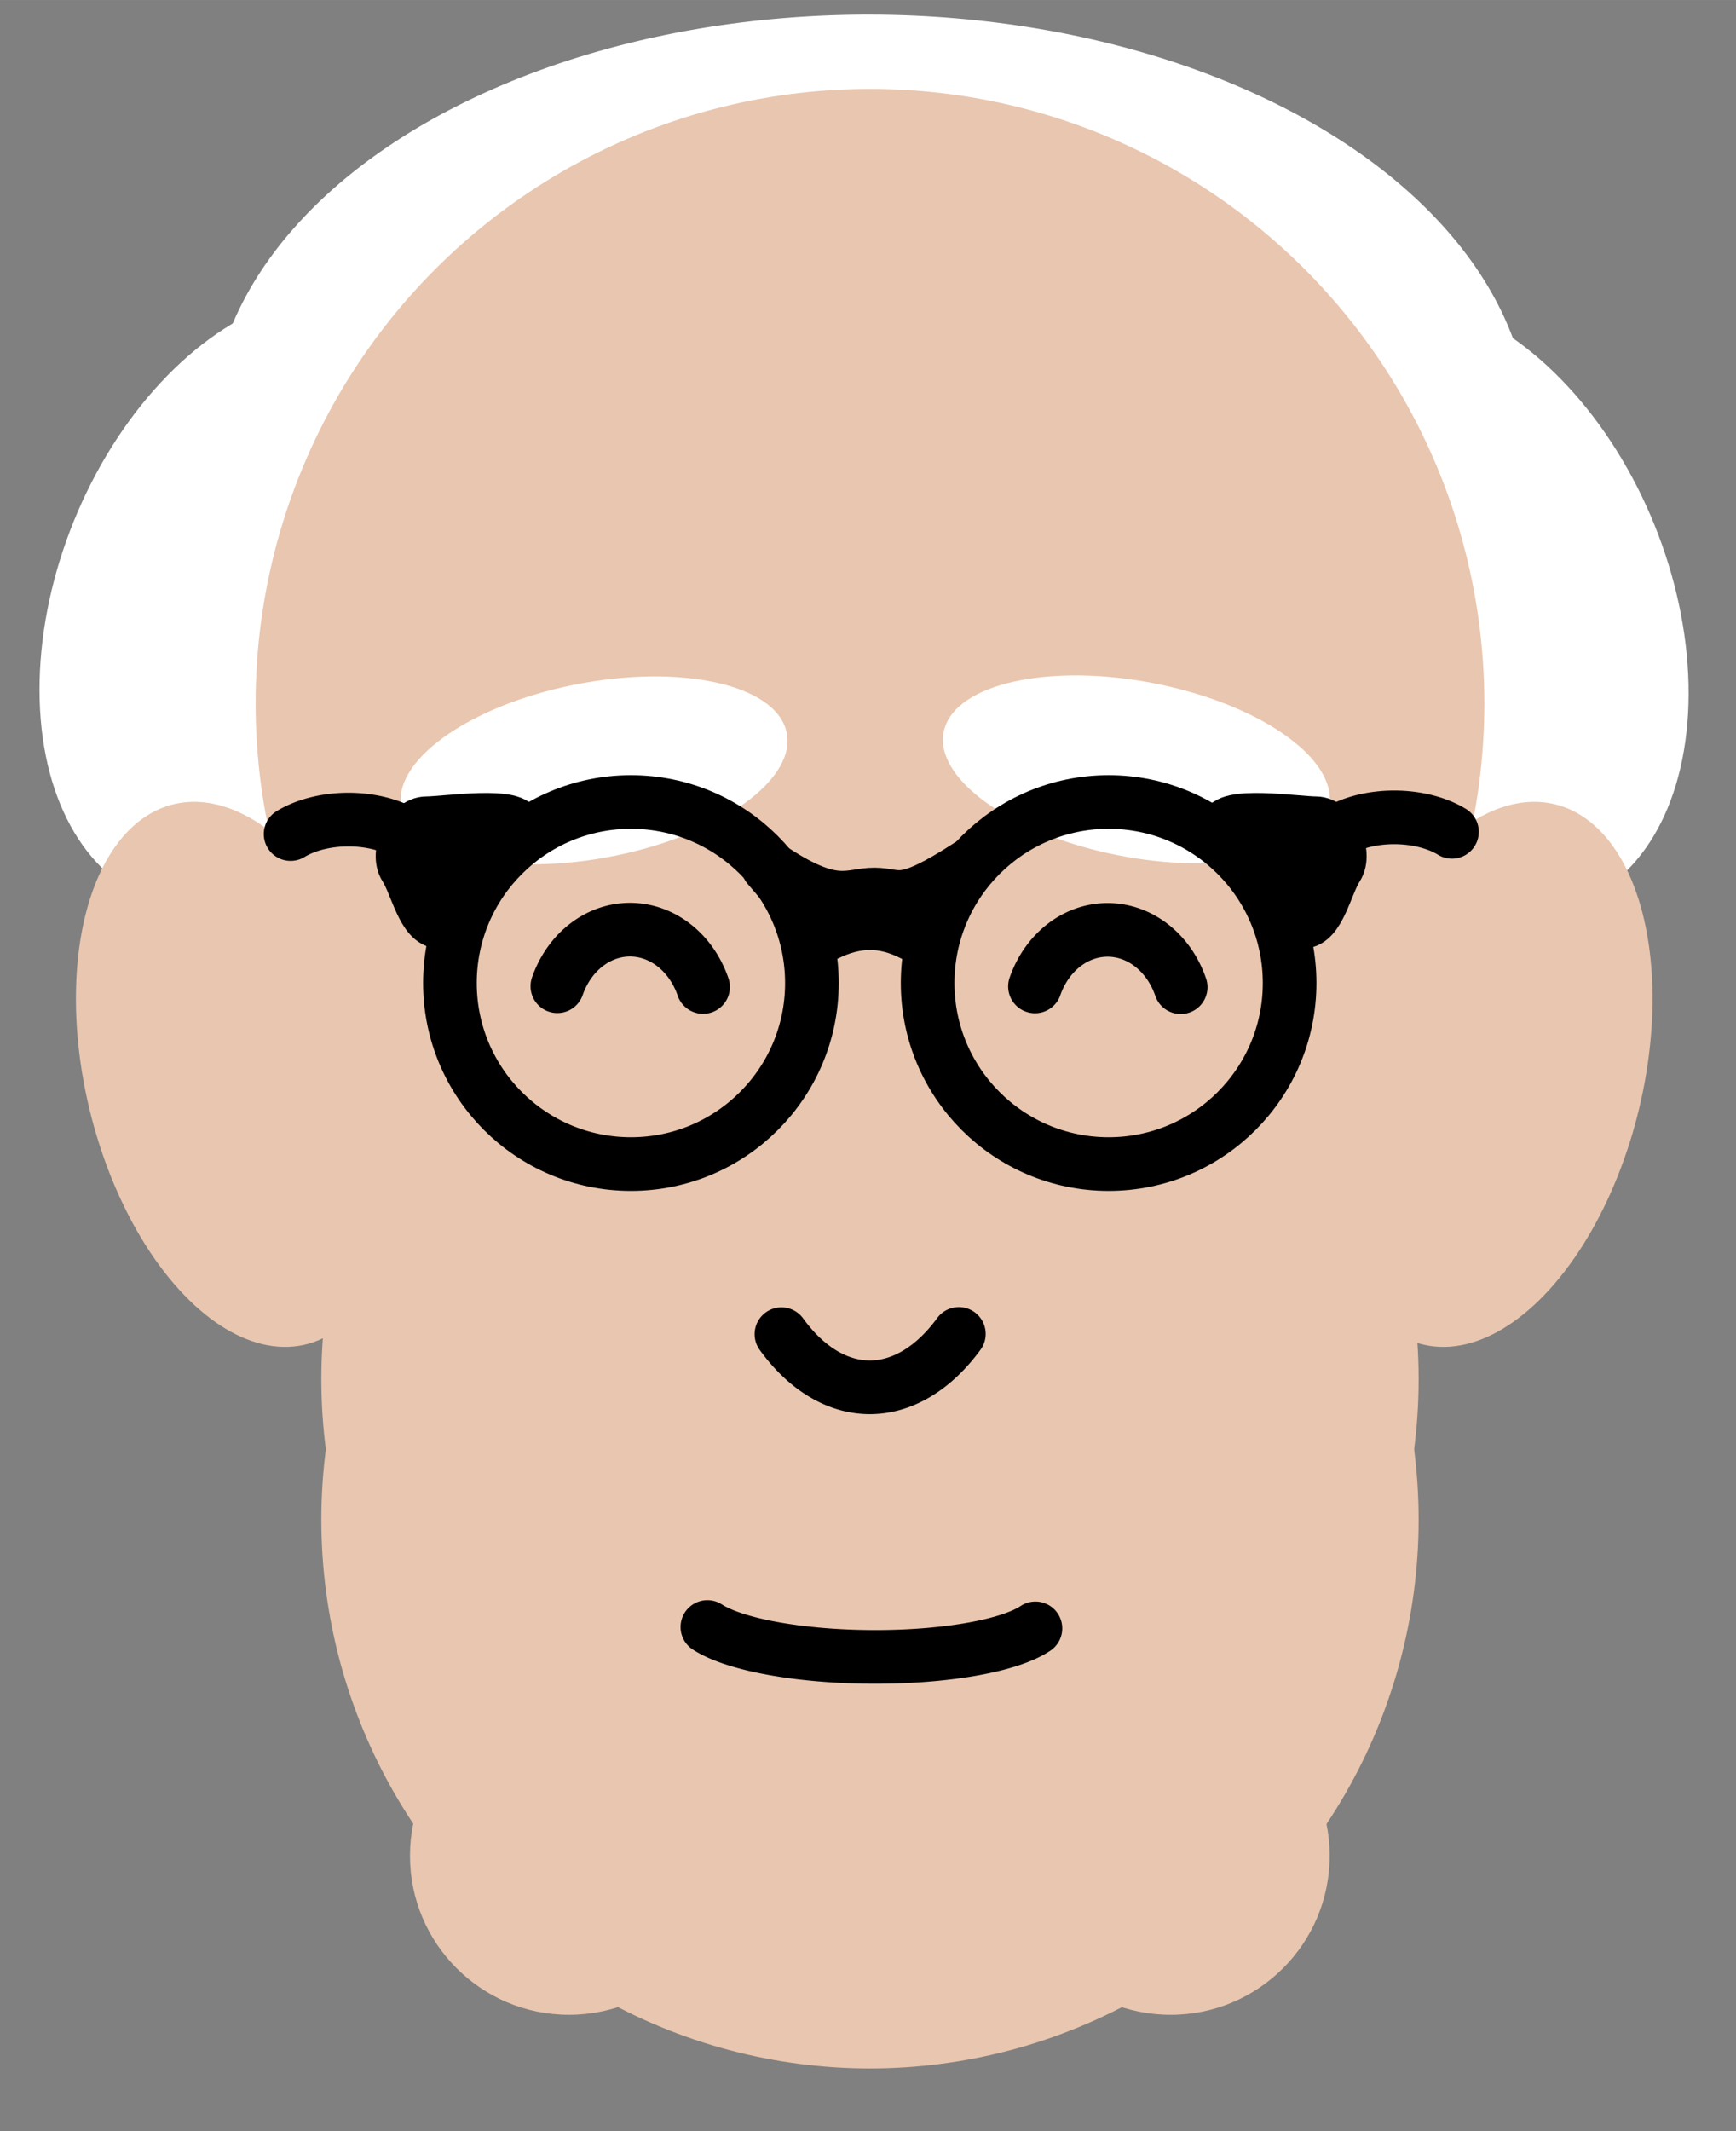
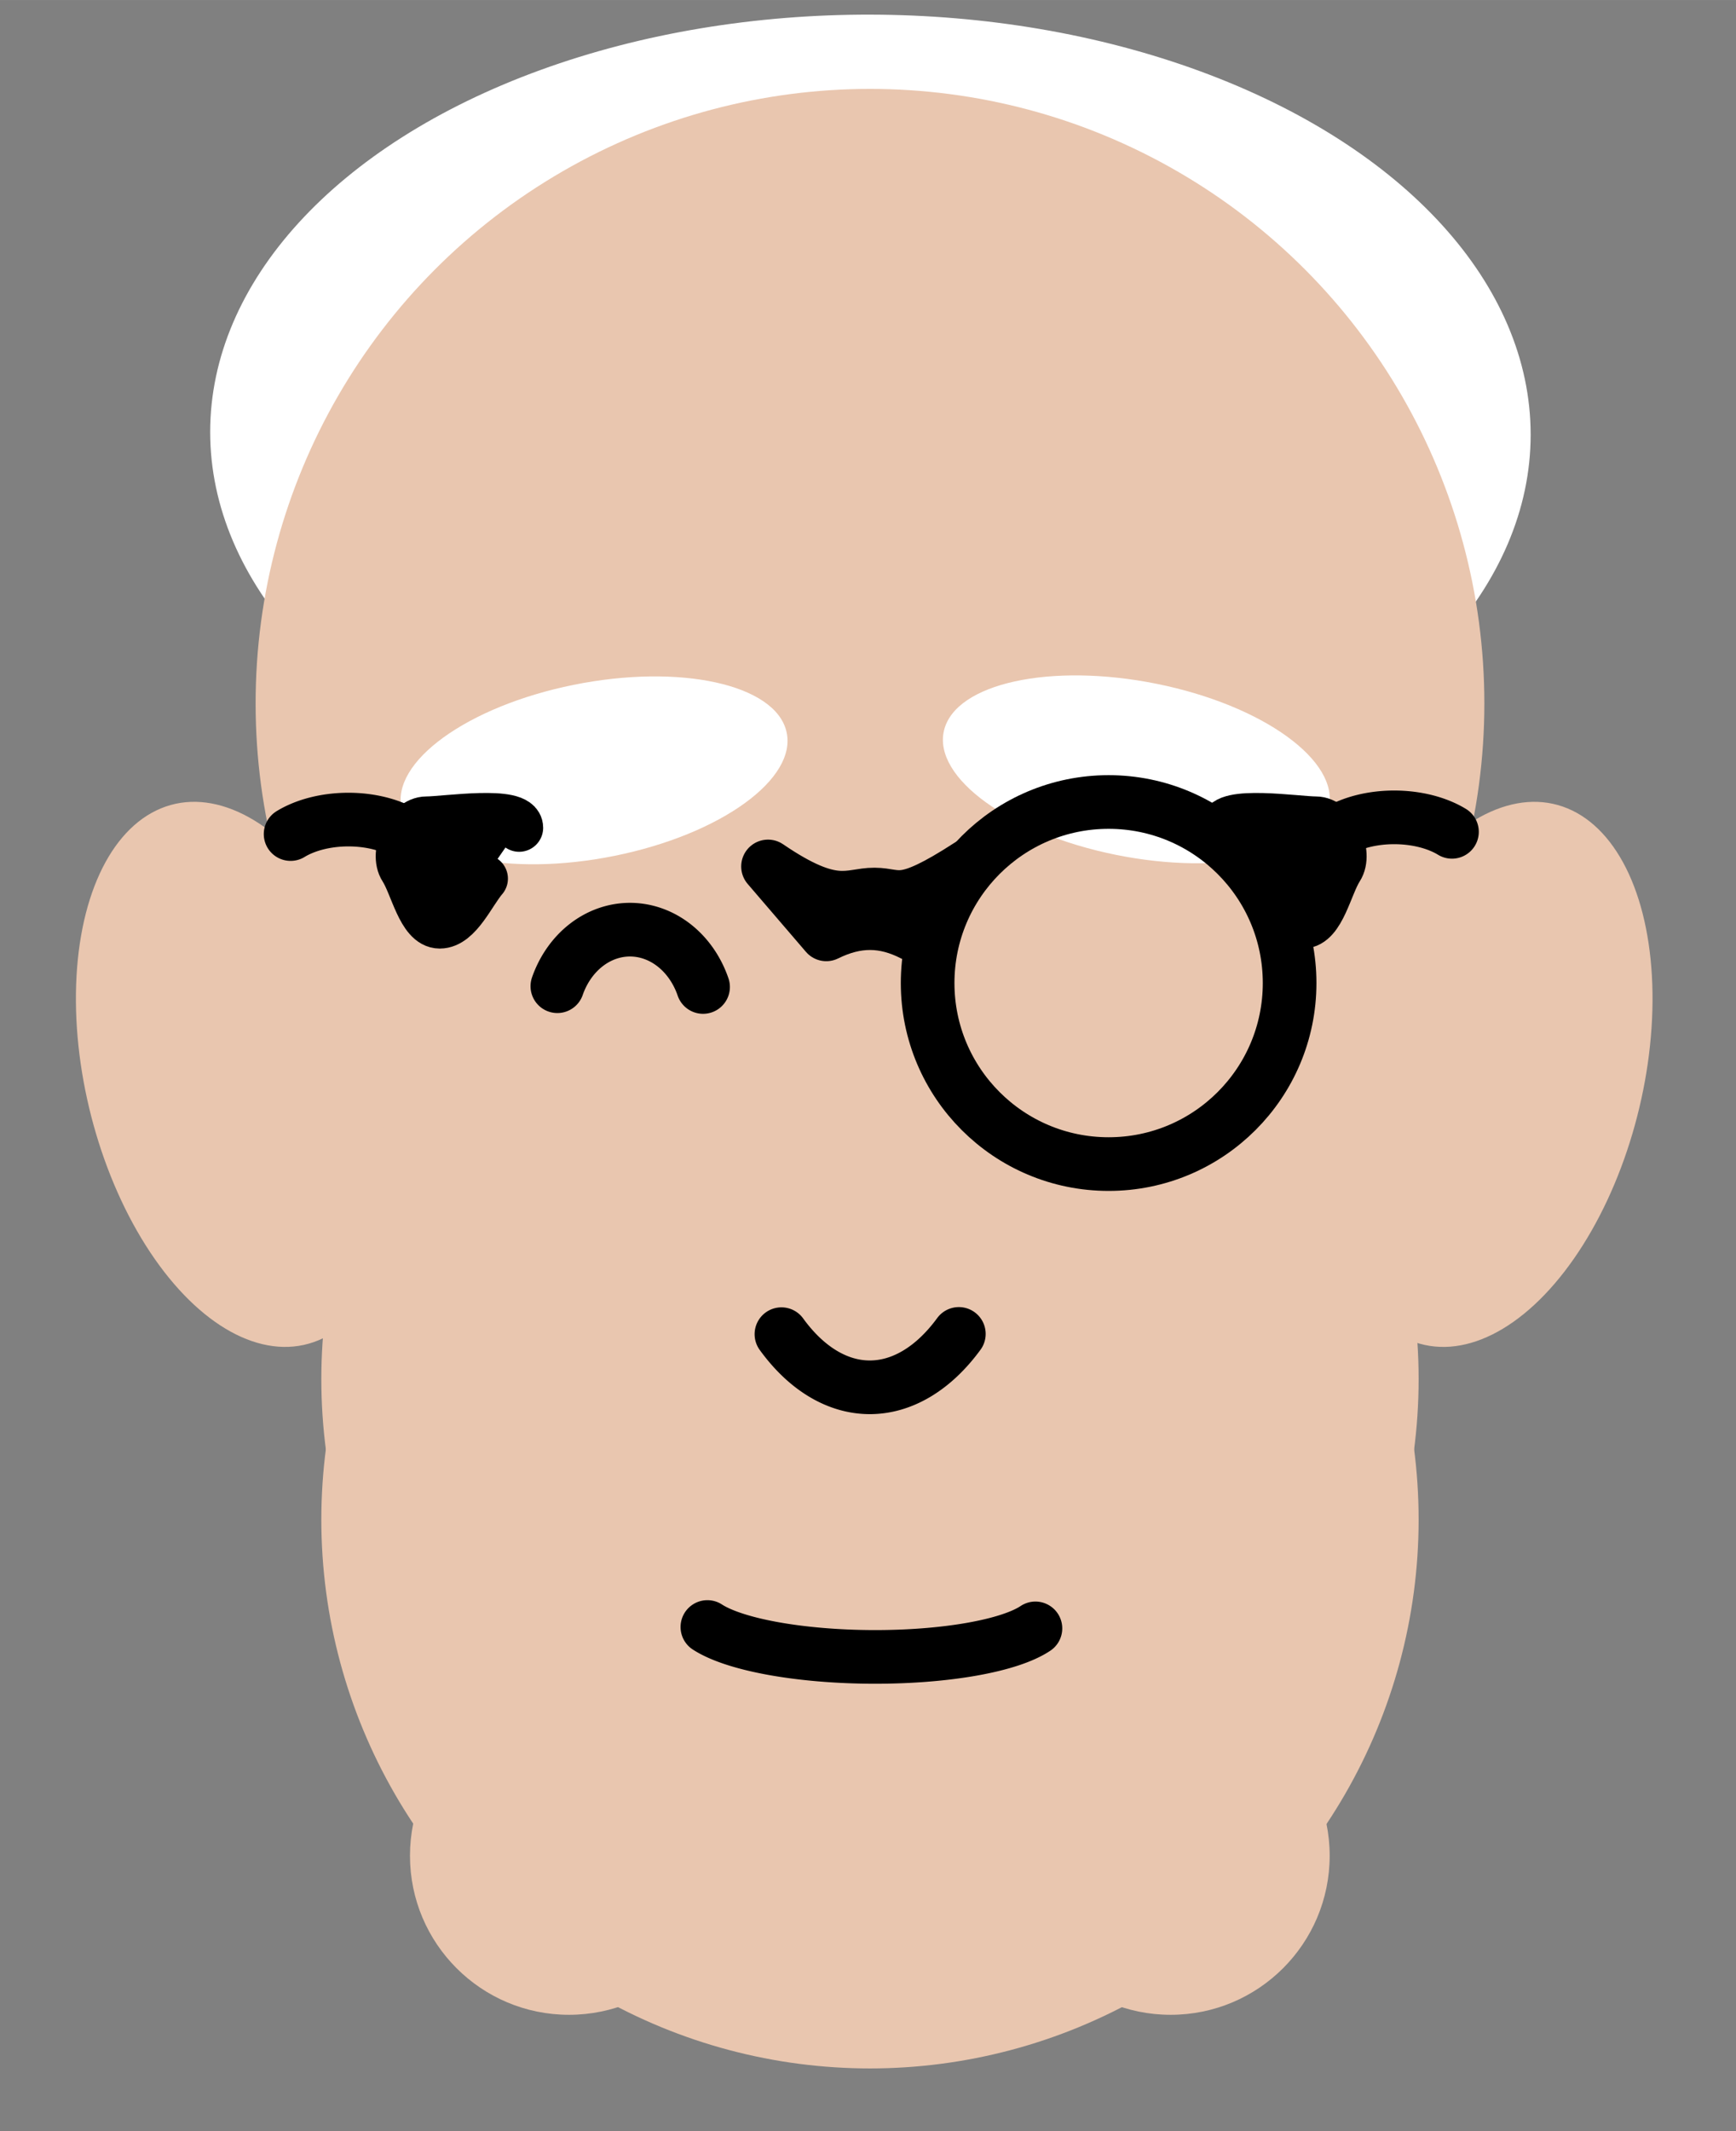
<svg xmlns="http://www.w3.org/2000/svg" width="45.66mm" height="56.041mm" version="1.1" viewBox="0 0 161.79 198.57">
  <rect x="0" y="0" width="161.79" height="198.57" fill="#808080" stroke="none" />
  <g transform="translate(-234.73 -148.16)">
-     <ellipse transform="matrix(.376 -.927 .926 .377 0 0)" cx="-91.062" cy="317.6" rx="29.953" ry="19.71" fill="#fff" />
    <ellipse transform="matrix(.284 .959 -.924 .383 0 0)" cx="329.53" cy="-176.92" rx="25.84" ry="14.476" fill="#e9c6af" />
-     <ellipse transform="matrix(-.376 -.927 -.926 .377 0 0)" cx="-329.02" cy="-266.68" rx="29.953" ry="19.71" fill="#fff" />
    <ellipse transform="matrix(-.284 .959 .924 .383 0 0)" cx="86.791" cy="430.88" rx="25.84" ry="14.476" fill="#e9c6af" />
    <ellipse transform="matrix(1 .002 -0 1 0 0)" cx="315.85" cy="187.9" rx="61.532" ry="39.01" fill="#fff" />
    <g transform="matrix(1.186 0 0 1.186 -208.26 -91.85)" fill="#e9c6af">
      <circle cx="441.88" cy="257.63" r="48.278" />
      <circle cx="441.88" cy="295.79" r="43.113" />
      <circle cx="441.88" cy="310.71" r="43.113" />
      <circle cx="441.88" cy="321.75" r="43.113" />
    </g>
    <path transform="matrix(-1 .007 -.007 -1 0 0)" d="m-284.98-242.04a7.309 8.42 0 0 1-6.838 5.22 7.309 8.42 0 0 1-6.74-5.386" fill-opacity="0" stroke="#000" stroke-linecap="round" stroke-linejoin="round" stroke-width="5" />
-     <path transform="matrix(-1 .007 -.007 -1 0 0)" d="m-329.49-242.37a7.309 8.42 0 0 1-6.838 5.22 7.309 8.42 0 0 1-6.74-5.386" fill-opacity="0" stroke="#000" stroke-linecap="round" stroke-linejoin="round" stroke-width="5" />
    <path transform="matrix(-1 -.007 -.007 1 0 0)" d="m-309.45 270.3a13.111 22.173 0 0 1-16.532-0.14" fill="#e9c6af" stroke="#000" stroke-linecap="round" stroke-linejoin="round" stroke-width="5" />
    <ellipse transform="matrix(-.98 .198 .233 .972 0 0)" cx="-231.03" cy="273.33" rx="18.293" ry="8.195" fill="#fff" />
    <ellipse transform="matrix(.98 .198 -.233 .972 0 0)" cx="382.82" cy="148.19" rx="18.293" ry="8.195" fill="#fff" />
    <g stroke="#000" stroke-linecap="round" stroke-linejoin="round">
-       <circle cx="293.53" cy="239.75" r="16.868" fill-opacity="0" stroke-width="5" />
      <path transform="matrix(-1 .007 -.007 -1 0 0)" d="m-304.69-231.02c-6.166-4.276-7.544-2.657-9.902-2.686-2.304-0.029-2.45-1.409-8.823 2.656l5.247-6.402c2.702 1.407 5.226 1.455 8.093 0.067z" fill-opacity="0" stroke-width="5" />
      <circle cx="338.05" cy="239.75" r="16.868" fill-opacity="0" stroke-width="5" />
      <path transform="matrix(-1 .007 -.007 -1 0 0)" d="m-260.22-227.69a7.421 4.356 0 0 1-5.357 1.311 7.421 4.356 0 0 1-5.326-1.354" fill-opacity="0" stroke-width="5" />
      <path d="m279.83 230.02c-1.136 1.312-2.384 4.281-4.118 4.281-1.734-1e-5 -2.413-3.632-3.423-5.197-0.951-1.474 0.458-4.502 2.192-4.502 1.734 1e-5 8.632-1.072 8.632 0.682" stroke-width="4.475" />
      <path transform="matrix(1 .007 .007 -1 0 0)" d="m371.61-223.06a7.421 4.356 0 0 1-5.357 1.311 7.421 4.356 0 0 1-5.326-1.354" fill-opacity="0" stroke-width="5" />
      <path d="m352.01 230.02c1.136 1.312 2.384 4.281 4.118 4.281 1.734-1e-5 2.413-3.632 3.423-5.197 0.951-1.474-0.458-4.502-2.192-4.502-1.734 1e-5 -8.632-1.072-8.632 0.682" stroke-width="4.475" />
    </g>
    <path transform="matrix(-1 -.007 -.007 1 0 0)" d="m-302.74 297.63a16.455 4.32 0 0 1-15.396 2.678 16.455 4.32 0 0 1-15.175-2.763" fill="none" stroke="#000" stroke-linecap="round" stroke-linejoin="round" stroke-width="5" />
    <circle cx="287.76" cy="321.06" r="14.821" fill="#e9c6af" />
    <circle cx="343.83" cy="321.06" r="14.821" fill="#e9c6af" />
  </g>
</svg>